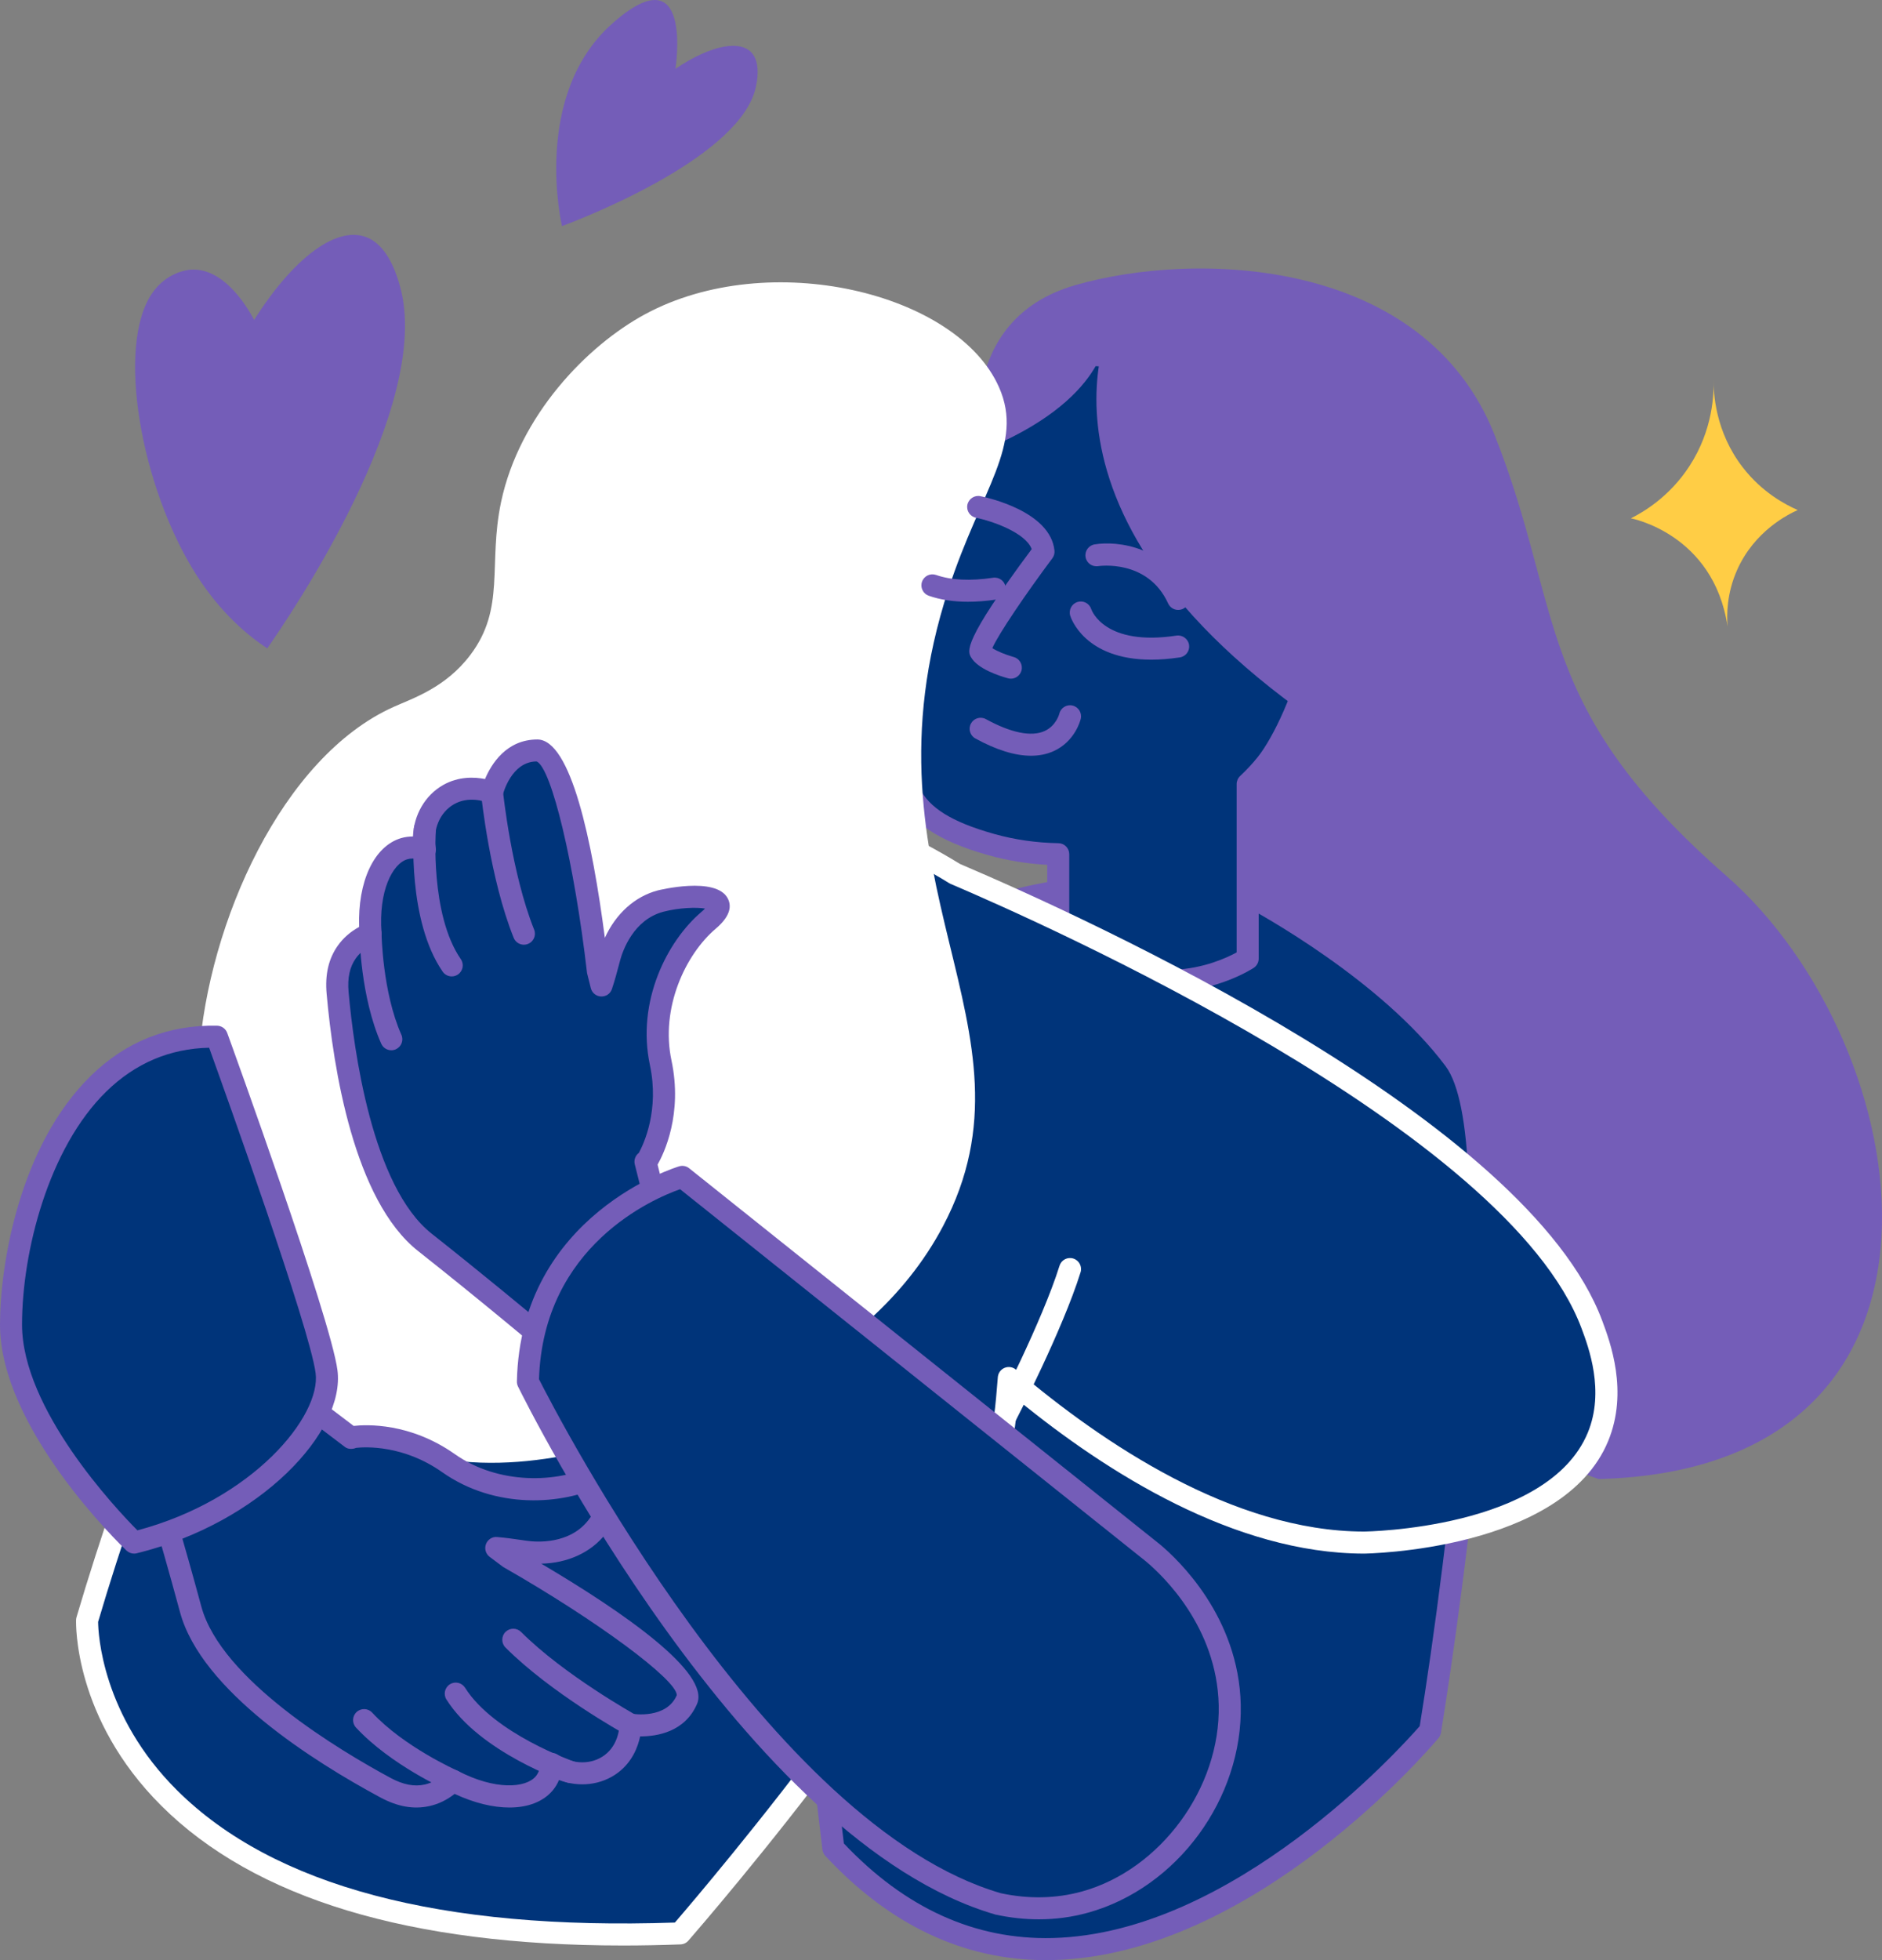
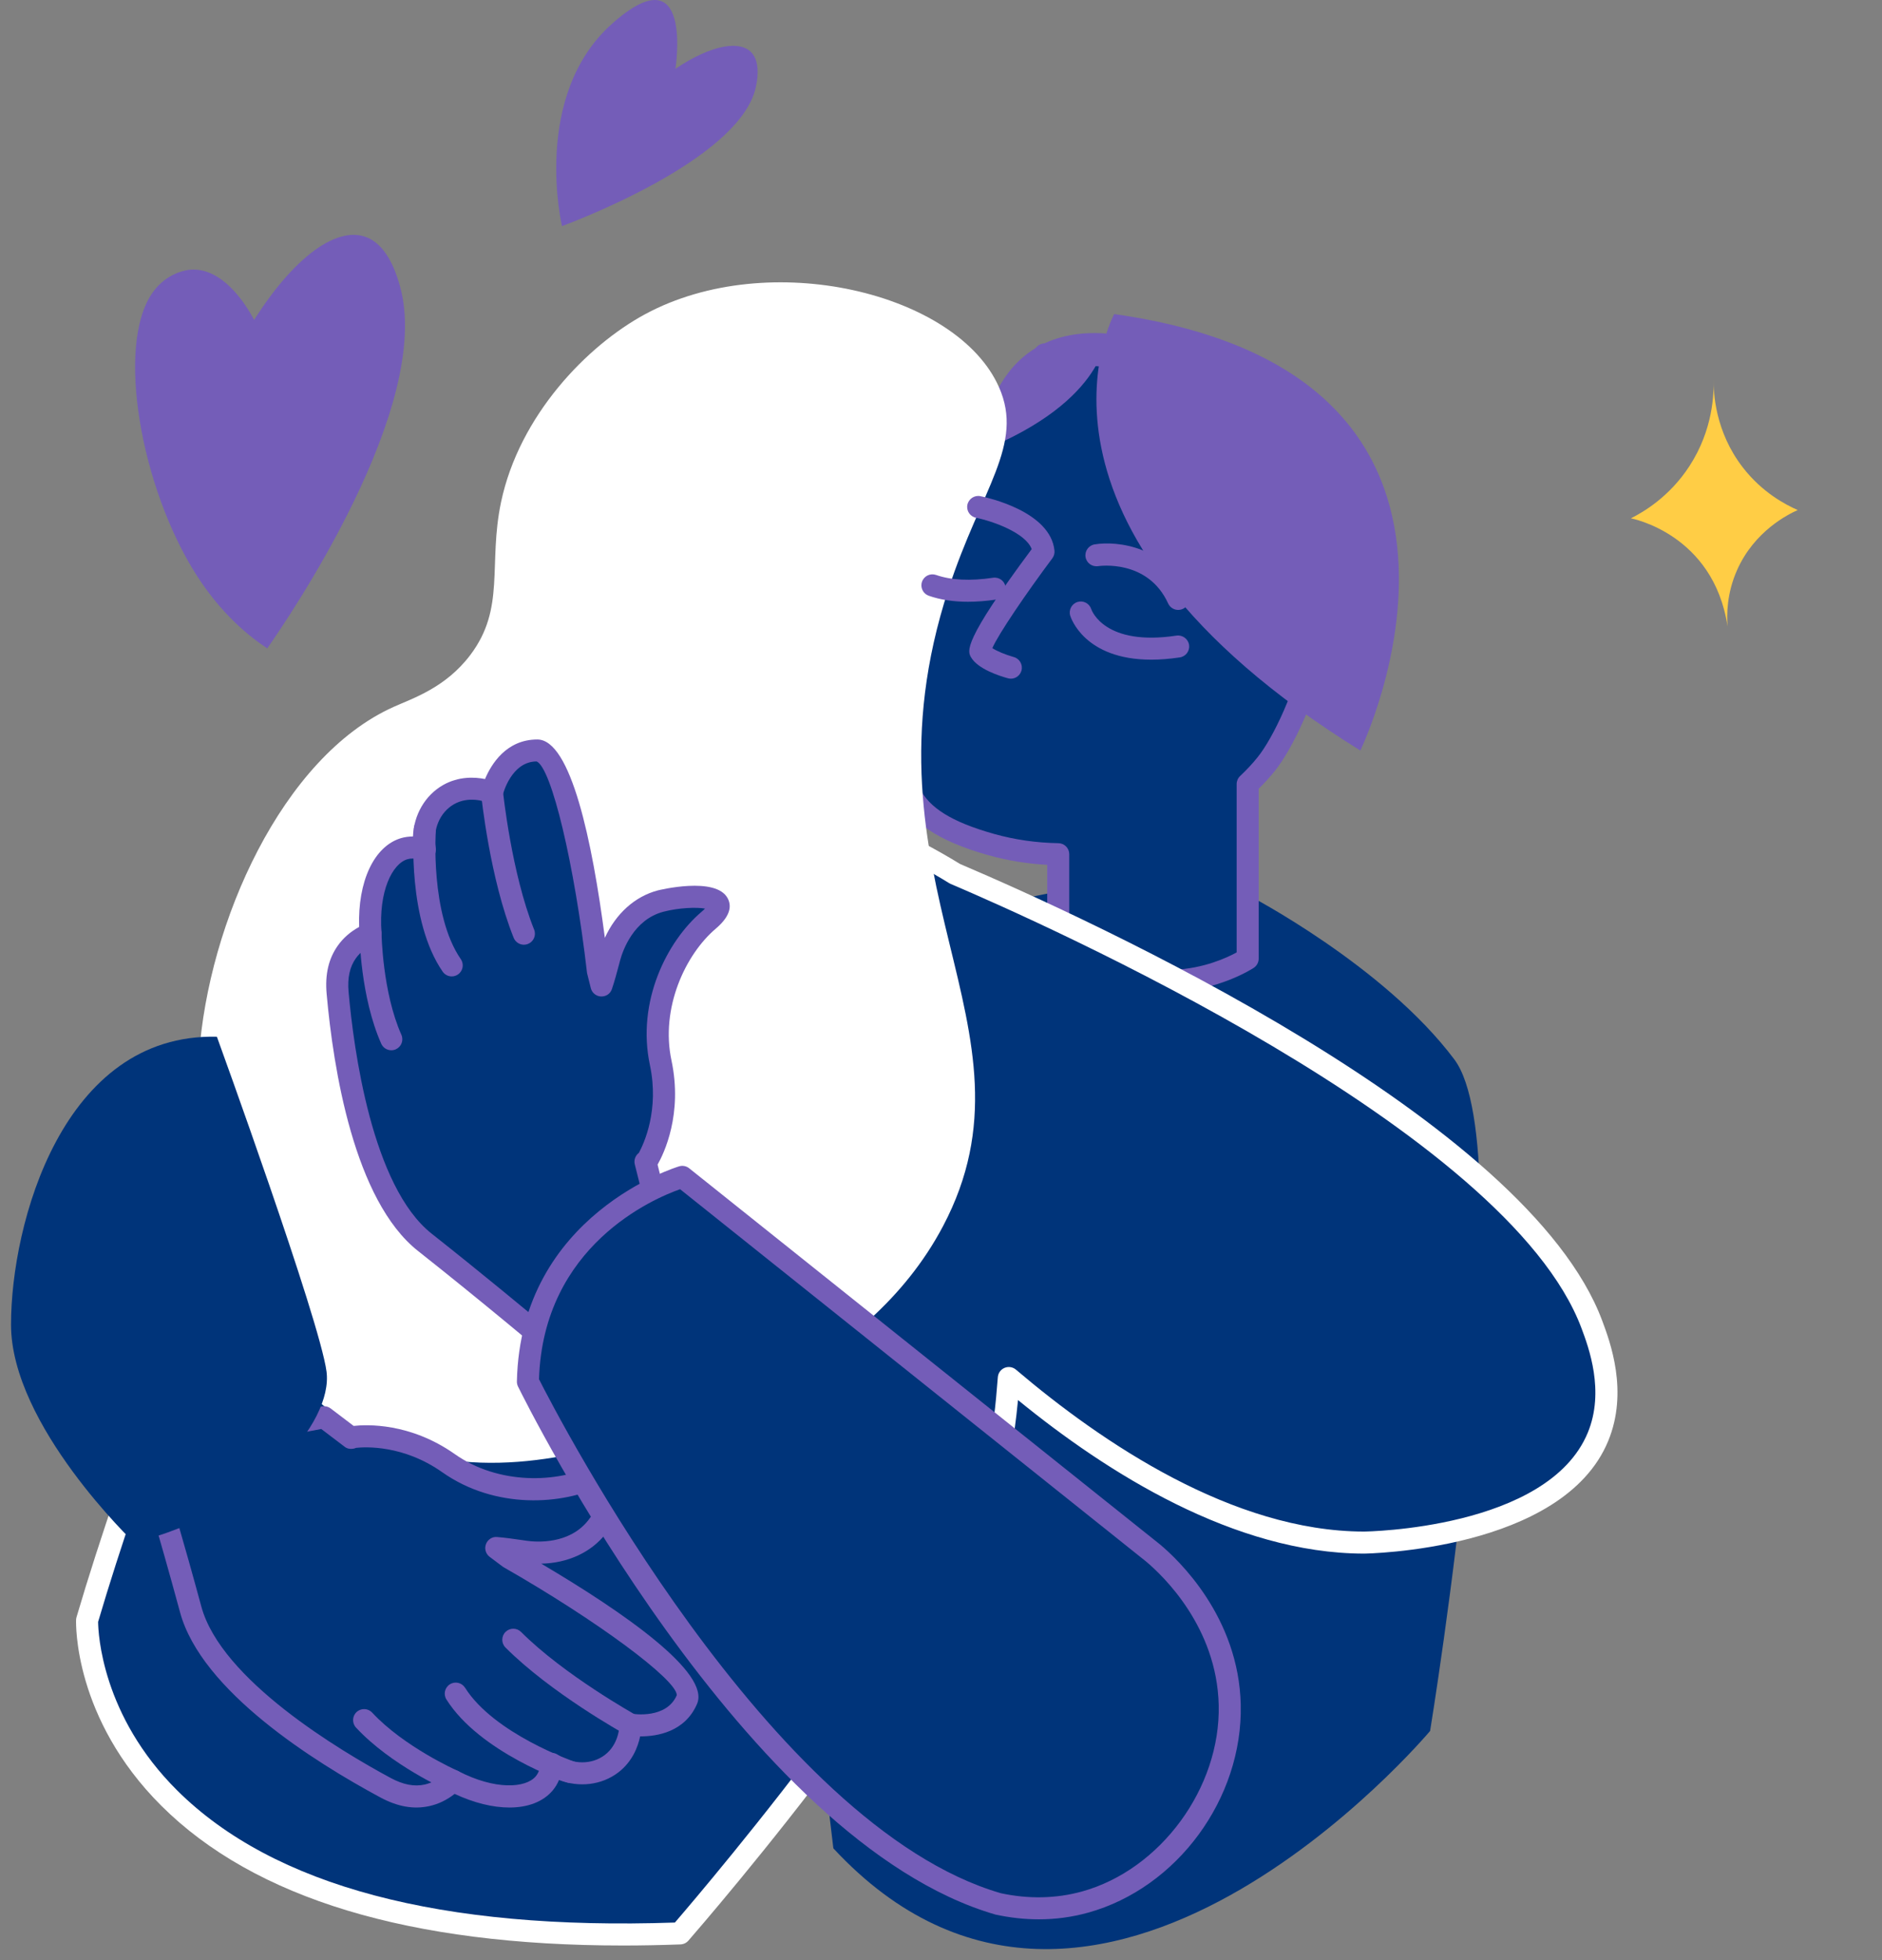
<svg xmlns="http://www.w3.org/2000/svg" id="b" data-name="Layer 2" width="315.594" height="328.62" viewBox="0 0 315.594 328.62">
  <rect x="0" y="0" width="315.594" height="328.62" fill="#808080" stroke="none" />
  <g id="c" data-name="Layer 1">
    <g id="d" data-name="1">
-       <path d="M164.445,75.646s-4.436-21.969,15.826-27.827c20.262-5.858,58.536-4.732,70.356,25.099,11.82,29.831,6.191,45.353,38.837,73.896,32.645,28.542,43.902,99.461-21.388,101.15,0,0-93.565-30.004-103.63-172.317Z" fill="#745db8" stroke-width="0" />
      <path d="M209.222,150.029s22.831,11.82,34.651,27.579c11.82,15.76-4.059,112.589-4.059,112.589,0,0-56.165,66.959-100.068,19.679,0,0-14.071-113.695-3.94-133.957,10.131-20.262,39.891-32.082,73.416-25.891Z" fill="#00347a" stroke-width="0" />
-       <path d="M175.402,328.62c-13.786,0-26.23-5.878-37.008-17.486-.264-.284-.433-.645-.481-1.03-.576-4.665-14.021-114.486-3.759-135.01,10.995-21.997,42.012-33.048,75.404-26.883.18.033.352.093.513.176.949.492,23.344,12.198,35.28,28.113,12.153,16.203-3.061,110.011-3.714,113.997-.053.327-.195.634-.407.889-1.247,1.484-30.887,36.369-64.596,37.218-.41.011-.822.016-1.232.016ZM141.507,309.055c10.247,10.844,21.998,16.19,35.023,15.856,30.226-.755,58.232-31.738,61.544-35.525,4.414-27.115,13.57-98.336,4.321-110.668-10.789-14.384-31.344-25.619-33.786-26.924-31.175-5.661-61.076,4.804-71.151,24.952-9.399,18.798,2.976,123.41,4.049,132.309Z" fill="#745db8" stroke-width="0" />
      <path d="M175.205,59.41s-11.257,12.382-12.383,21.951c-1.126,9.568-10.694,20.262-11.257,33.771-.563,13.508-3.377,21.388,14.634,26.454,3.738,1.051,7.523,1.562,11.257,1.622v13.575c15.99,14.634,31.765,3.94,31.765,3.94v-29.273c1.143-1.076,2.195-2.201,3.131-3.371,9.006-11.257,29.831-70.356-37.148-68.667Z" fill="#00347a" stroke-width="0" />
      <path d="M186.845,52.656s-19.519,35.459,41.268,73.17c0,0,30.596-63.039-41.268-73.17Z" fill="#745db8" stroke-width="0" />
      <path d="M185.533,55.911s.233,11.207-21.088,19.736c0,0,.676-21.186,21.088-19.736Z" fill="#745db8" stroke-width="0" />
      <path d="M69.39,130.892S30.366,218.015,14.606,271.638c0,0-1.876,56.25,99.436,52.498,0,0,48.78-55.909,53.658-81.05,4.878-25.14,0-91.335,0-91.335,0,0-36.773-31.365-98.311-20.859Z" fill="#00347a" stroke-width="0" />
      <path d="M113.266,11.535s3.089-19.689-10.56-7.619c-13.65,12.07-8.469,33.993-8.469,33.993,2.443-.906,28.728-10.868,32.302-22.515.117-.381,1.253-4.227-.299-6.315-1.87-2.516-6.98-1.587-12.975,2.456Z" fill="#745db8" stroke-width="0" />
      <path d="M287.349,63.653c.066,2.28-.061,8.375-4.052,14.502-3.355,5.151-7.732,7.702-9.811,8.744,0,0,13.863,2.559,16.209,18.128-.148-1.931-.15-5.527,1.6-9.464,2.91-6.548,8.574-9.337,10.166-10.054-2.064-.902-5.96-2.945-9.206-7.141-4.675-6.042-4.917-12.561-4.905-14.716Z" fill="#ffcd45" stroke-width="0" />
      <path d="M42.606,53.643c-.489-.965-4.651-8.92-10.7-8.43-.403.033-3.91.384-6.352,3.888-6.19,8.88-1.877,32.749,7.343,47.231,4.18,6.566,8.797,10.304,11.916,12.374,3.427-4.915,28.001-40.742,22.226-60.841-.414-1.441-1.63-5.674-4.514-7.547-4.998-3.246-12.771,2.045-19.919,13.326Z" fill="#745db8" stroke-width="0" />
      <path d="M195.724,166.296c-5.767,0-12.652-1.869-19.514-8.151-.383-.35-.6-.844-.6-1.362v-11.791c-3.391-.183-6.716-.729-9.909-1.627-17.431-4.901-16.923-12.918-16.221-24.013.087-1.365.177-2.795.241-4.296.333-8.034,3.682-15.072,6.634-21.281,2.151-4.518,4.181-8.787,4.633-12.629,1.181-10.041,12.375-22.454,12.85-22.978.338-.374.817-.592,1.319-.605,23.486-.605,38.824,6.041,45.609,19.713,9.304,18.748-1.216,44.763-6.97,51.955-.811,1.014-1.729,2.022-2.728,3.004v28.487c0,.613-.304,1.185-.811,1.529-.1.069-6.127,4.045-14.534,4.045ZM179.305,155.957c12.549,10.963,24.85,5.482,28.069,3.715v-28.223c0-.509.209-.995.581-1.345,1.102-1.038,2.099-2.109,2.955-3.181,5.162-6.452,14.992-30.983,6.547-48.004-6.018-12.122-20.005-18.097-41.401-17.679-2.17,2.518-10.488,12.601-11.399,20.337-.523,4.448-2.68,8.984-4.964,13.785-2.939,6.178-5.979,12.567-6.283,19.847-.064,1.529-.156,2.987-.243,4.377-.679,10.739-1.02,16.129,13.532,20.222,3.457.971,7.086,1.493,10.786,1.553,1.01.016,1.818.839,1.818,1.847v12.749Z" fill="#745db8" stroke-width="0" />
      <path d="M160.14,146.49c12.619,5.376,93.734,40.54,106.809,75.583,1.228,3.293,4.174,11.187,1.016,18.825-6.706,16.221-35.249,17.728-39.29,17.719-37.609-.086-74.979-42.408-74.979-42.408l6.444-69.719Z" fill="#00347a" stroke-width="0" />
      <path d="M213.479,196.182c2.322,19.495,5.124,56.811-4.257,90.055-2.784,9.865-6.697,19.571-15.928,26.183-6.443,4.615-19.653,10.714-29.261,5.899-17.428-8.735-14.114-49.052-11.342-90.055,1.108-16.386,3.057-29.706,4.503-38.274,10.637-14.763,28.362-19.845,41.068-13.701,11.105,5.369,14.574,17.473,15.216,19.893Z" fill="#00347a" stroke-width="0" />
      <path d="M104.435,326.166c-35.758,0-61.763-7.869-77.389-23.437-14.664-14.61-14.31-30.484-14.288-31.153.005-.155.032-.309.074-.458,15.615-53.128,54.481-140.109,54.873-140.982.251-.562.769-.962,1.374-1.065,45.033-7.691,76.871,6.544,91.913,15.775,22.247,9.487,95.076,42.777,107.689,76.581h0c1.324,3.551,4.427,11.866.991,20.177-7.609,18.406-40.613,18.861-40.999,18.861h-.003c-21.618-.049-43.003-13.525-57.96-25.744-.323,3.365-.724,6.287-1.197,8.717-4.913,25.337-52.074,79.615-54.077,81.913-.336.385-.814.613-1.324.632-3.301.123-6.526.184-9.676.184ZM16.453,271.909c.018,1.874.61,15.716,13.284,28.283,16.152,16.021,44.197,23.474,83.436,22.125,5.252-6.1,48.254-56.595,52.713-79.584.605-3.109,1.089-7.093,1.44-11.838.05-.694.486-1.3,1.129-1.569.642-.27,1.382-.152,1.911.297,14.537,12.357,36.456,27.096,58.314,27.146h0c.359,0,30.887-.397,37.576-16.577,2.881-6.97.135-14.331-1.039-17.473h0c-12.436-33.328-90.316-67.931-105.802-74.529-.084-.036-.166-.078-.243-.126-14.439-8.89-45.07-22.65-88.498-15.515-4.173,9.391-39.49,89.363-54.222,139.359Z" fill="#fff" stroke-width="0" />
      <path d="M167.52,64.906c-7.007-15.842-38.511-23.449-59.302-12.25-9.81,5.285-21.142,17.041-24.194,31.52-2.207,10.467.805,17.766-5.173,25.653-4.141,5.462-9.566,7.214-12.838,8.68-18.678,8.374-31.115,36.163-32.645,58.536-.247,3.604-2.565,46.855,27.629,63.076,17.25,9.268,36.031,3.759,47.222.526,7.873-2.275,36.956-10.53,49.922-35.086,17.614-33.359-15.129-57.678.899-106.764,5.527-16.928,12.752-24.234,8.481-33.891Z" fill="#fff" stroke-width="0" />
      <path d="M169.51,113.781c-.161,0-.325-.021-.489-.066-1.47-.404-5.011-1.552-6.164-3.481-.637-1.066-1.504-2.52,10.149-18.175-1.004-2.734-6.581-4.699-9.338-5.256-1.002-.201-1.649-1.176-1.446-2.175.204-1,1.195-1.648,2.175-1.446,1.203.242,11.764,2.558,12.428,9.123.048.461-.079.922-.357,1.293-4.3,5.751-9.068,12.735-10.062,15.064.714.473,2.204,1.106,3.595,1.491.983.272,1.559,1.29,1.29,2.273-.227.819-.97,1.356-1.781,1.356Z" fill="#745db8" stroke-width="0" />
      <path d="M197.569,102.255c-.7,0-1.369-.401-1.681-1.08-3.428-7.51-11.645-6.273-11.732-6.26-1.02.155-1.956-.522-2.12-1.528-.164-1.008.521-1.957,1.528-2.12,3.811-.629,12.01.33,15.687,8.372.423.928.016,2.024-.912,2.449-.251.114-.51.166-.769.166Z" fill="#745db8" stroke-width="0" />
      <path d="M193.047,110.595c-11.188,0-13.477-7.03-13.58-7.367-.296-.977.254-2.009,1.229-2.306.975-.3,1.99.246,2.299,1.205.103.303,2.329,6.244,14.299,4.432.983-.143,1.948.542,2.101,1.553.153,1.01-.542,1.951-1.551,2.102-1.758.264-3.351.381-4.797.381Z" fill="#745db8" stroke-width="0" />
      <path d="M162.329,100.888c-2.455,0-4.657-.337-6.581-1.008-.962-.337-1.47-1.39-1.134-2.354.338-.961,1.377-1.469,2.355-1.135,2.516.882,5.736,1.039,9.56.469,1.017-.147,1.951.546,2.098,1.555.151,1.01-.544,1.949-1.554,2.1-1.67.248-3.256.373-4.744.373Z" fill="#745db8" stroke-width="0" />
-       <path d="M172.885,126.702c-2.683,0-5.804-.967-9.33-2.898-.893-.489-1.224-1.612-.732-2.507.486-.894,1.602-1.229,2.508-.733,4.208,2.302,7.604,2.993,9.822,2.001,1.966-.883,2.476-2.876,2.482-2.895.227-.994,1.218-1.619,2.215-1.385.994.228,1.615,1.221,1.385,2.215-.034.155-.915,3.797-4.57,5.437-1.142.512-2.403.766-3.78.766Z" fill="#745db8" stroke-width="0" />
-       <path d="M168.537,239.452c-.285,0-.576-.066-.846-.206-.906-.469-1.261-1.584-.793-2.491.079-.151,7.855-15.218,10.773-24.547.301-.974,1.33-1.522,2.315-1.212.973.304,1.515,1.34,1.211,2.314-3.013,9.641-10.691,24.516-11.016,25.145-.33.634-.975.998-1.644.998Z" fill="#fff" stroke-width="0" />
      <g>
        <path d="M110.79,151.065c-4.629,1.211-7.465,5.362-8.569,9.407-.377,1.381-.795,3.066-1.357,4.742l-.63-2.521s-4.221-36.867-10.131-36.867c-5.91,0-7.598,7.036-7.598,7.036-.474-.191-3.979-1.534-7.301.365-3.024,1.728-4.649,5.429-3.956,9.204-1.585-.508-2.732-.366-3.483-.141-3.72,1.118-6.184,6.846-5.629,14.247-1.133.473-2.762,1.362-3.964,3.045-1.283,1.797-1.812,4.036-1.558,6.881.844,9.457,3.94,33.378,14.634,41.82,10.694,8.443,21.388,17.449,21.388,17.449l17.011-25.334-1.407-5.635c.056.002.107.009.162.01,0,0,4.483-6.756,2.387-16.606-2.096-9.85,2.688-19.338,8.035-23.881,5.347-4.543-3.407-4.432-8.035-3.221Z" fill="#00347a" stroke-width="0" />
        <path d="M65.619,176.078c-.706,0-1.382-.408-1.689-1.097-3.492-7.858-3.637-17.998-3.642-18.425-.011-1.02.806-1.856,1.826-1.867h.021c1.012,0,1.837.814,1.847,1.828,0,.097.148,9.815,3.325,16.963.415.933-.005,2.024-.938,2.44-.243.108-.499.159-.751.159Z" fill="#745db8" stroke-width="0" />
        <path d="M75.753,163.696c-.587,0-1.165-.279-1.522-.798-5.931-8.6-4.871-23.431-4.824-24.058.079-1.016.991-1.771,1.982-1.701,1.018.078,1.779.965,1.702,1.982-.011.141-1.004,14.161,4.179,21.678.581.84.37,1.991-.471,2.57-.32.221-.687.326-1.047.326Z" fill="#745db8" stroke-width="0" />
        <path d="M87.853,158.384c-.732,0-1.424-.438-1.715-1.159-3.991-9.943-5.41-23.601-5.468-24.177-.103-1.015.634-1.921,1.649-2.024.986-.107,1.922.637,2.024,1.652.016.136,1.43,13.722,5.225,23.173.381.948-.079,2.023-1.028,2.402-.225.091-.457.134-.687.134Z" fill="#745db8" stroke-width="0" />
        <path d="M92.637,227.578c-.434,0-.854-.152-1.19-.435-.108-.09-10.797-9.083-21.343-17.411-10.752-8.487-14.22-30.65-15.33-43.106-.293-3.269.328-5.926,1.895-8.119.904-1.266,2.096-2.306,3.555-3.102-.254-7.623,2.49-13.527,7.01-14.886.645-.194,1.379-.281,2.017-.283.145-3.599,2.003-6.88,5.038-8.615,2.601-1.483,5.284-1.364,7.044-1.014,1.047-2.489,3.568-6.63,8.773-6.63,5.632,0,9.203,17.027,11.323,33.254,1.842-4.049,5.03-6.943,8.894-7.956h0c.098-.022,9.75-2.429,11.714,1.347.806,1.546.127,3.252-2.011,5.071-5.104,4.336-9.295,13.316-7.427,22.088,1.913,8.994-1.258,15.585-2.329,17.472l1.171,4.697c.127.506.034,1.043-.259,1.476l-17.011,25.334c-.291.436-.756.727-1.277.799-.084.013-.172.019-.256.019ZM69.195,143.933c-.32,0-.618.041-.896.126-2.49.747-4.847,5.326-4.321,12.339.061.794-.397,1.537-1.131,1.843-1.369.571-2.434,1.384-3.169,2.413-1.034,1.446-1.433,3.292-1.224,5.644.851,9.551,3.914,32.619,13.94,40.534,8.199,6.472,16.48,13.344,19.855,16.162l15.409-22.947-1.208-4.839c-.143-.566-.008-1.167.362-1.619.095-.115.204-.218.32-.305.87-1.606,3.449-7.218,1.85-14.734-2.268-10.663,2.894-20.784,8.648-25.673.254-.214.449-.399.595-.552-1.401-.248-4.348-.157-6.967.526h0c-5.038,1.32-6.827,6.54-7.255,8.108l-.235.882c-.325,1.22-.69,2.594-1.15,3.962-.259.777-.946,1.282-1.826,1.258-.819-.033-1.52-.602-1.718-1.4l-.629-2.521c-2.109-18.273-5.963-34.414-8.455-35.484-4.245.018-5.63,5.414-5.688,5.644-.127.519-.476.961-.951,1.204-.479.246-1.039.274-1.533.073-.513-.208-3.203-1.169-5.693.255-2.376,1.359-3.605,4.279-3.055,7.267.116.638-.111,1.292-.6,1.721-.489.431-1.171.571-1.784.371-.534-.171-1.031-.256-1.488-.256Z" fill="#745db8" stroke-width="0" />
      </g>
      <g>
        <path d="M100.133,255.973c-2.935,3.779-7.867,4.751-12.021,4.174-1.417-.197-3.131-.476-4.893-.619l2.07,1.571s32.228,18.393,29.902,23.825-9.458,4.215-9.458,4.215c-.011.511-.156,4.261-3.209,6.568-2.779,2.099-6.821,2.137-10.018.014-.157,1.657-.739,2.656-1.241,3.257-2.492,2.98-8.728,2.99-15.313-.434-.882.856-2.34,2.003-4.36,2.445-2.157.472-4.424.077-6.939-1.276-8.361-4.498-29.132-16.761-32.683-29.915-3.552-13.154-7.62-26.53-7.62-26.53l29.985-5.665,4.626,3.511c.02-.052.034-.101.054-.153,0,0,7.976-1.461,16.205,4.343,8.23,5.804,18.835,5.141,25.116,2.014,6.281-3.127,2.733,4.876-.202,8.654Z" fill="#00347a" stroke-width="0" />
        <path d="M75.951,300.392c-.251,0-.502-.05-.745-.157-.391-.172-9.655-4.298-15.502-10.6-.695-.748-.653-1.918.095-2.611.753-.695,1.921-.649,2.611.098,5.336,5.749,14.196,9.693,14.286,9.733.933.411,1.356,1.501.946,2.436-.307.691-.983,1.102-1.692,1.102Z" fill="#745db8" stroke-width="0" />
        <path d="M95.676,298.926c-.198,0-.399-.032-.595-.099-.597-.202-14.645-5.065-20.217-13.902-.545-.863-.286-2.005.576-2.549.864-.549,2.003-.286,2.548.577,4.874,7.727,18.15,12.331,18.285,12.378.965.329,1.48,1.38,1.15,2.344-.262.768-.978,1.251-1.747,1.251Z" fill="#745db8" stroke-width="0" />
        <path d="M105.73,290.988c-.301,0-.608-.074-.893-.231-.507-.28-12.502-6.964-20.071-14.546-.719-.723-.719-1.892.003-2.613.724-.722,1.89-.72,2.614.001,7.194,7.209,19.128,13.859,19.247,13.925.891.494,1.216,1.619.719,2.512-.336.608-.967.952-1.617.952Z" fill="#745db8" stroke-width="0" />
        <path d="M85.421,303.034c-2.757,0-5.926-.763-9.182-2.286-1.303,1.027-2.728,1.714-4.25,2.048-2.64.576-5.323.099-8.212-1.455-11.014-5.926-30.023-17.842-33.591-31.06-3.502-12.973-7.564-26.339-7.607-26.473-.153-.502-.084-1.046.188-1.495s.722-.761,1.237-.859l29.986-5.665c.51-.097,1.044.026,1.462.343l3.854,2.926c2.157-.242,9.465-.564,16.979,4.738,7.332,5.168,17.233,4.851,23.227,1.869,2.519-1.253,4.351-1.201,5.455.147,2.696,3.293-3.314,11.216-3.375,11.295-2.453,3.158-6.375,4.952-10.831,5.044,13.987,8.26,28.358,18.302,26.132,23.501-2.024,4.723-6.729,5.455-9.446,5.455h-.103c-.367,1.755-1.311,4.266-3.705,6.075-2.788,2.108-6.539,2.52-9.901,1.24-.27.642-.621,1.224-1.052,1.74-1.602,1.914-4.173,2.872-7.263,2.872ZM26.711,244.704c1.261,4.213,4.321,14.53,7.044,24.615,3.325,12.323,23.328,24.224,31.772,28.768,2.083,1.121,3.941,1.479,5.672,1.098,1.237-.271,2.403-.932,3.465-1.965.566-.556,1.43-.686,2.138-.314,6.246,3.244,11.381,2.881,13.046.888.452-.543.727-1.299.817-2.245.061-.646.457-1.215,1.044-1.495.579-.279,1.274-.235,1.818.128,2.535,1.68,5.699,1.702,7.884.05,2.289-1.73,2.463-4.576,2.474-5.13.011-.538.257-1.044.671-1.386.412-.341.941-.497,1.488-.397.225.036,5.73.888,7.448-3.123-.029-2.598-13.353-12.494-29.121-21.493l-2.27-1.703c-.653-.497-.901-1.365-.608-2.133.293-.766,1.065-1.274,1.877-1.18,1.422.116,2.815.316,4.052.496l.944.135c1.607.222,7.115.632,10.308-3.477v-.001c1.662-2.138,2.905-4.805,3.227-6.194-.198.075-.444.181-.74.328-6.761,3.367-18.094,4.124-27.007-2.157-6.478-4.57-12.853-4.255-14.436-4.082-.079.036-.161.066-.243.088-.55.151-1.174.114-1.631-.234l-3.972-3.016-27.16,5.132Z" fill="#745db8" stroke-width="0" />
      </g>
      <path d="M193.339,260.346l-78.921-63.039s-25.328,7.317-25.891,34.334c0,0,37.148,75.445,78.799,87.535,3.257.705,8.611,1.378,14.634-.293,13.497-3.747,24.605-17.675,24.254-33.051-.336-14.707-11-23.918-12.874-25.485Z" fill="#00347a" stroke-width="0" />
      <path d="M174.196,321.778c-2.384,0-4.808-.266-7.263-.796-42.072-12.208-78.533-85.416-80.064-88.525-.132-.266-.195-.559-.19-.855.584-28.051,26.959-35.993,27.226-36.07.579-.168,1.2-.045,1.665.332l78.922,63.04c.011.008.021.017.032.025,3.09,2.582,13.2,12.151,13.538,26.86.357,15.73-10.652,30.723-25.609,34.874-2.677.743-5.437,1.116-8.257,1.116ZM90.385,231.226c3.002,5.935,38.618,74.903,77.455,86.176,4.647.999,9.275.909,13.625-.299,13.157-3.653,23.217-17.37,22.902-31.229-.301-13.131-9.391-21.748-12.198-24.097l-78.126-62.404c-4.385,1.545-22.945,9.4-23.658,31.853Z" fill="#745db8" stroke-width="0" />
      <path d="M36.37,173.809s17.261,47.514,18.386,56.144c1.126,8.63-11.632,23.557-32.27,28.664,0,0-20.638-19.658-20.638-36.544s8.63-48.874,34.521-48.264Z" fill="#00347a" stroke-width="0" />
-       <path d="M22.487,260.465c-.468,0-.928-.179-1.274-.51-.867-.825-21.213-20.406-21.213-37.882,0-9.966,3.211-29.968,15.248-41.725,5.894-5.755,12.978-8.552,21.163-8.386.761.018,1.435.501,1.694,1.217.708,1.947,17.344,47.804,18.483,56.535,1.335,10.229-12.777,25.53-33.657,30.697-.148.037-.296.054-.444.054ZM35.071,175.654c-6.597.135-12.391,2.6-17.241,7.337-9.711,9.486-14.135,26.908-14.135,39.082,0,14.17,15.758,30.875,19.347,34.495,19.403-5.172,30.821-19.174,29.882-26.375-.988-7.576-15.16-47.076-17.854-54.538Z" fill="#745db8" stroke-width="0" />
    </g>
  </g>
</svg>